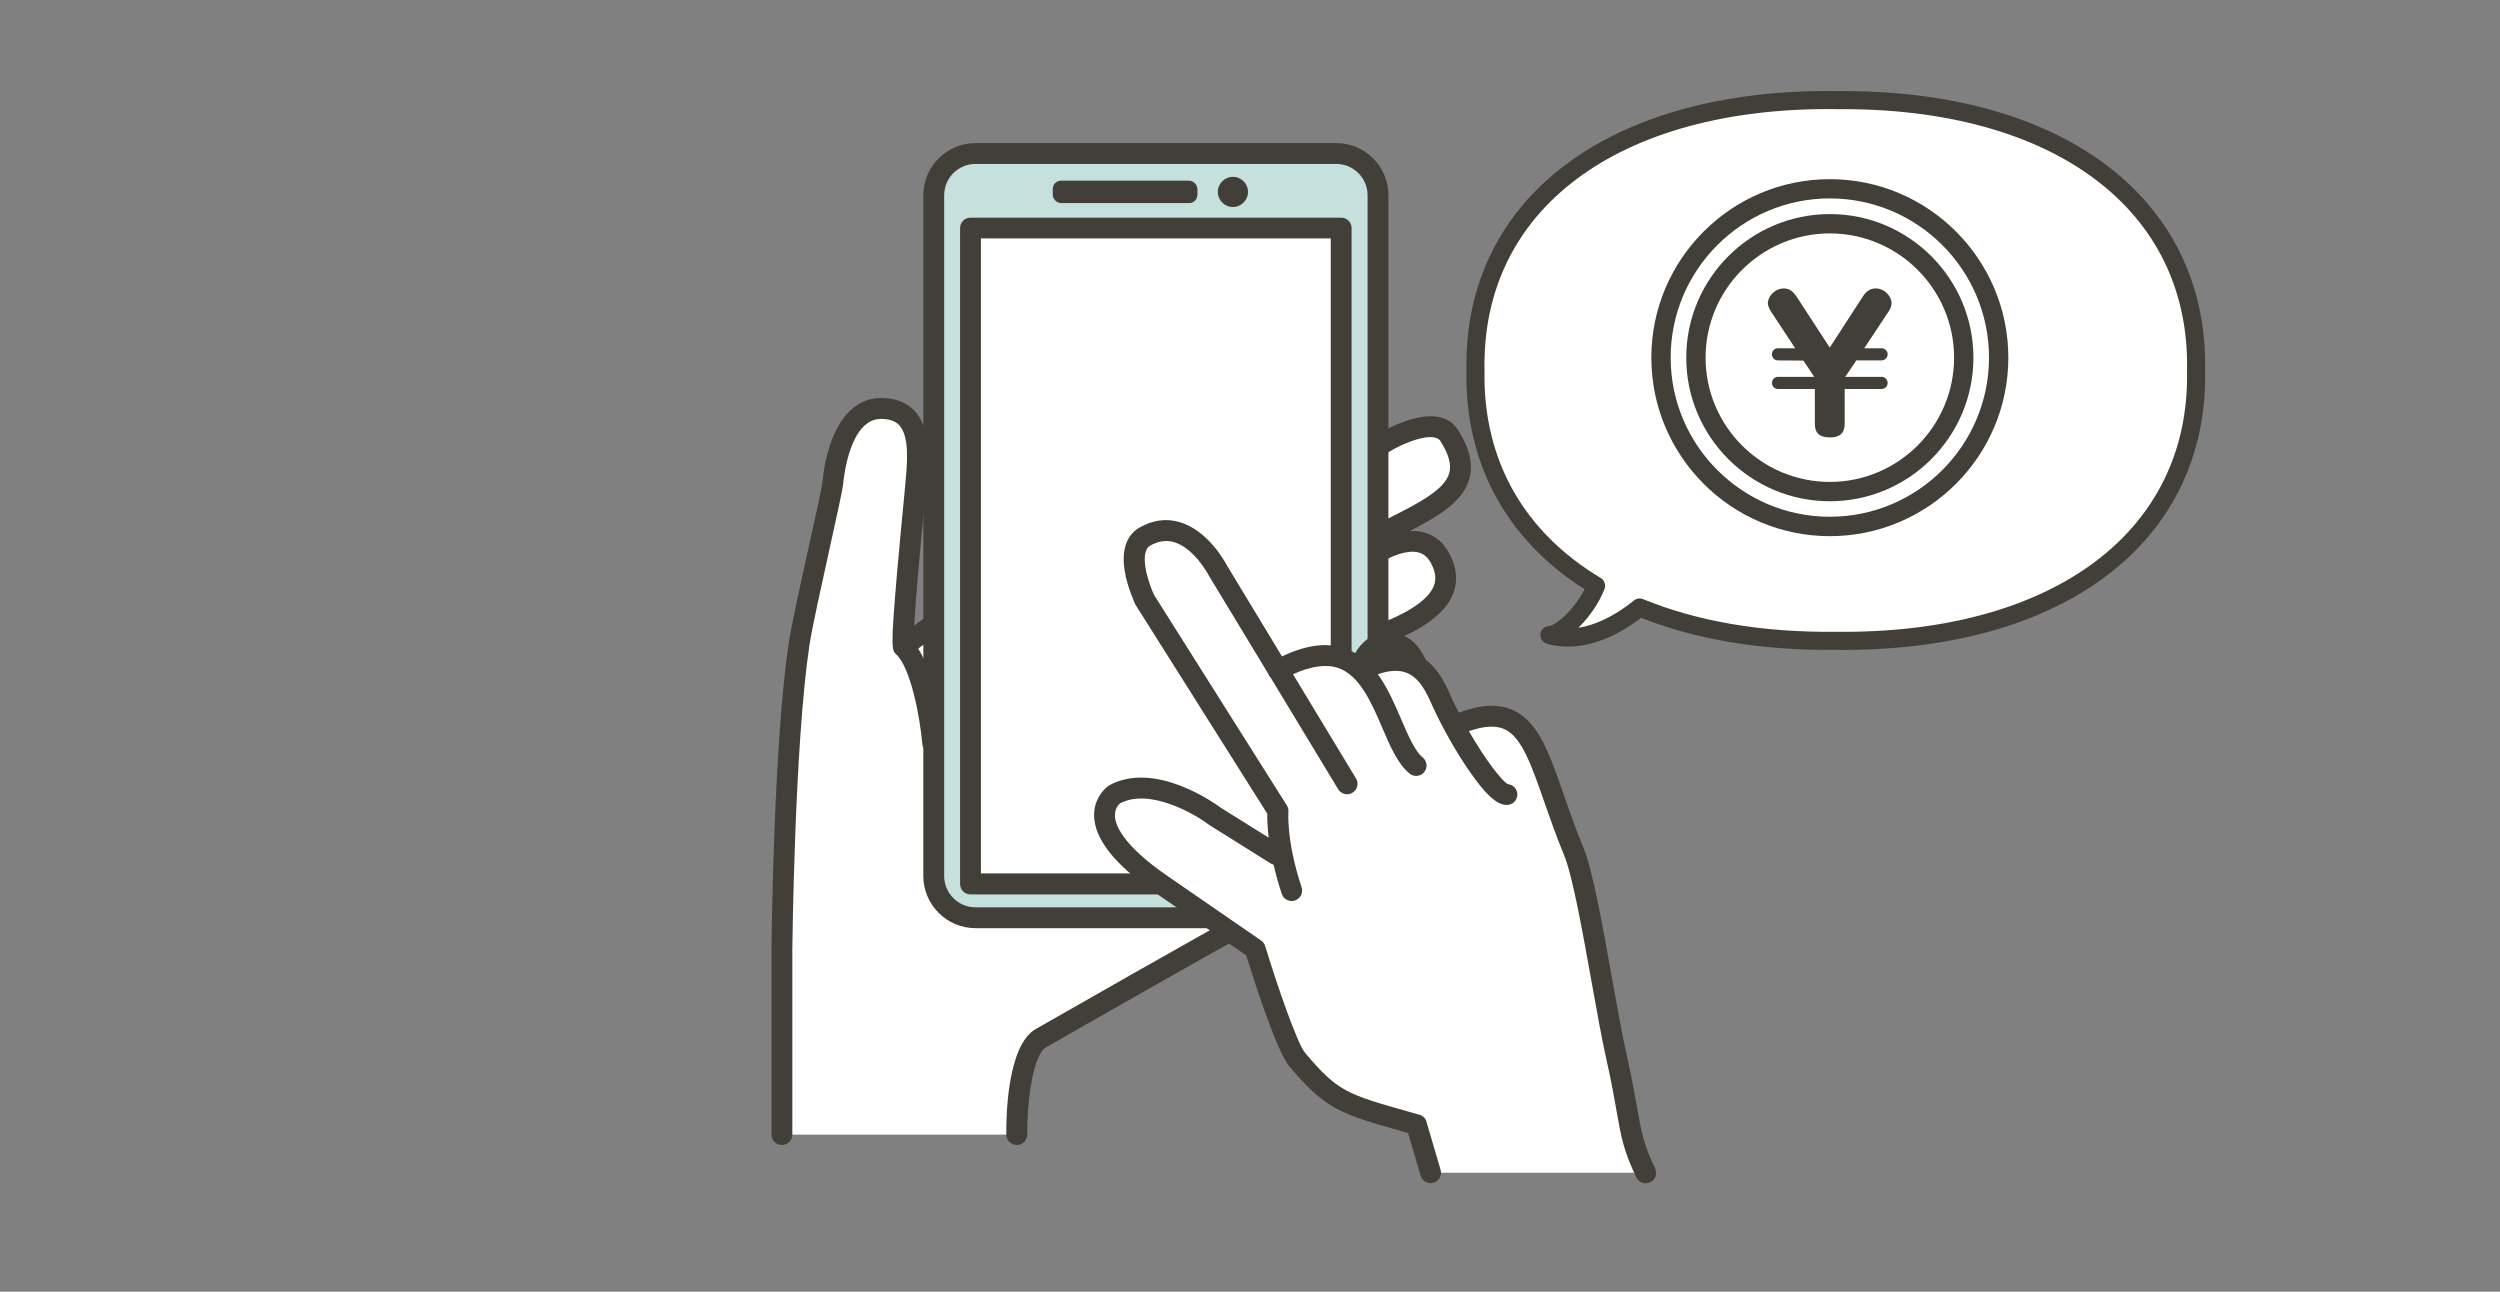
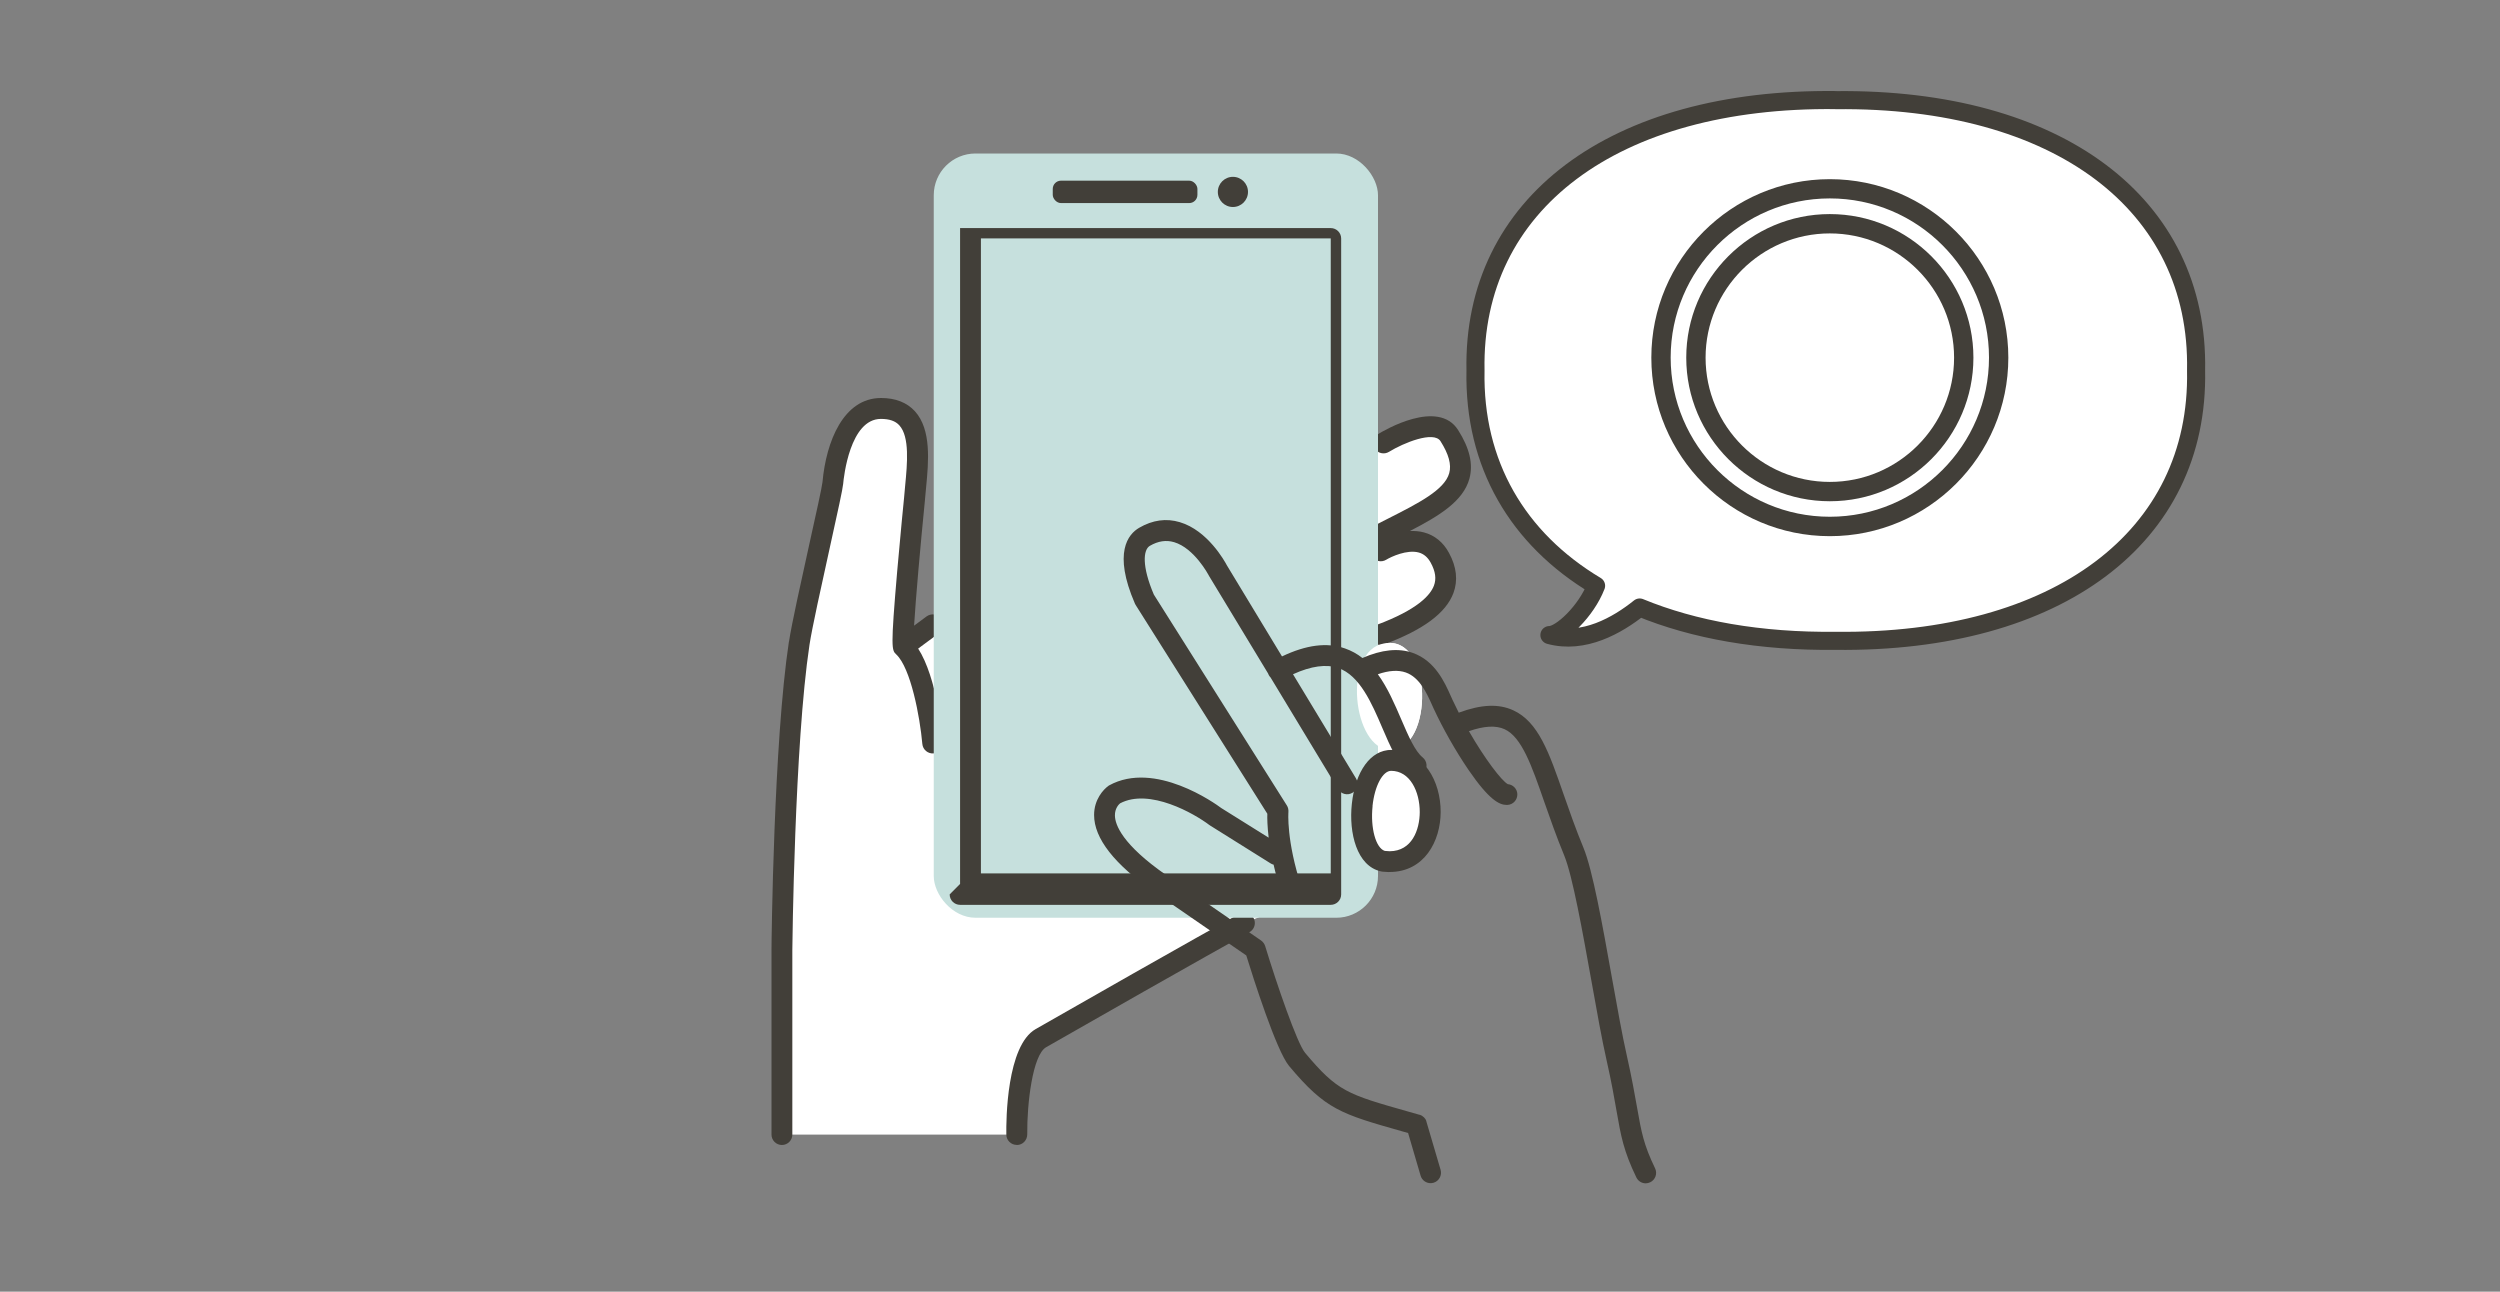
<svg xmlns="http://www.w3.org/2000/svg" id="b" data-name="レイヤー 2" viewBox="0 0 300 155">
  <rect x="0" y="0" width="300" height="155" fill="#808080" stroke="none" />
  <defs>
    <style>
      .d {
        fill: #fff;
      }

      .e {
        stroke: #423f39;
        stroke-linecap: round;
        stroke-linejoin: round;
        stroke-width: 2.17px;
      }

      .e, .f {
        fill: none;
      }

      .g {
        fill: #423f39;
      }

      .h {
        fill: #c6e0dd;
      }
    </style>
  </defs>
  <g id="c" data-name="レイヤー 1">
    <g>
      <g>
        <g>
          <g>
            <path class="d" d="m95.92,77.18c.56-3.68,3.92-17.91,4.04-19.23.23-2.5,1.38-8.94,5.78-8.94,5.67,0,4.33,6.69,4.02,10.81,0,0-1.74,17.41-1.32,17.81l.56-.48,2.94-2.18,54.06-21.82s6.08-3.73,7.89-.88c4.02,6.32-1.61,8.41-8.49,11.95l.25,1.88s5-3.06,7.11.83c1.36,2.52,1.54,5.98-7.11,9.21l.08,1.15c.12-.03.24-.06.36-.08,5.93-1.09,5.96,12.76.77,12.78-.09,0-.18,0-.26-.01l.09,1.29c.09-.01.19-.02.28-.02,5.78.04,6.45,11.21.54,12.09v.06s-18.18,7.37-18.18,7.37c0,0-5.52,3.01-24.43,13.82-3.02,1.73-2.89,11.56-2.89,11.56h-28.17v-22.15s.24-24.69,2.08-36.82Z" />
            <path class="g" d="m164.3,64.8c-.32-.61-.08-1.37.54-1.69.58-.3,1.15-.59,1.71-.87,3.65-1.85,6.8-3.44,7.36-5.47.28-1.02-.06-2.27-1.05-3.83-.81-1.27-4.43.2-6.18,1.28-.59.36-1.36.18-1.72-.41-.36-.59-.18-1.36.41-1.72.73-.45,7.2-4.26,9.6-.49,1.39,2.19,1.83,4.09,1.36,5.84-.75,2.72-3.62,4.46-7.14,6.28.55-.02,1.13.02,1.69.17,1.28.34,2.32,1.19,3,2.46.92,1.69,1.09,3.31.53,4.82-.9,2.39-3.61,4.41-8.3,6.15-.14.05-.29.08-.44.08-.51,0-.99-.31-1.17-.82-.24-.65.09-1.37.74-1.61,4.87-1.82,6.4-3.55,6.83-4.69.31-.82.19-1.7-.38-2.75-.36-.66-.83-1.06-1.44-1.23-1.4-.38-3.3.5-3.91.87-.59.36-1.36.17-1.72-.42-.3-.48-.22-1.09.13-1.49-.17-.11-.32-.27-.43-.47Z" />
            <path class="g" d="m122.01,137.4h.02c.69,0,1.24-.58,1.24-1.27-.04-3.67.64-9.53,2.26-10.46,18.67-10.67,24.35-13.78,24.4-13.81.61-.33.83-1.09.5-1.7-.33-.61-1.09-.83-1.7-.5-.06.03-5.75,3.14-24.45,13.83-3.48,1.99-3.55,10.9-3.52,12.66,0,.69.57,1.24,1.25,1.24Z" />
            <path class="g" d="m94.68,76.99c.31-2.07,1.46-7.26,2.47-11.83.71-3.19,1.51-6.81,1.55-7.32.44-4.87,2.52-10.08,7.03-10.08h0c1.73,0,3.1.54,4.06,1.59,2,2.21,1.64,6.06,1.34,9.16-.05.5-.09.97-.13,1.41,0,.01,0,.02,0,.03-.56,5.64-1.11,11.84-1.31,15.13l1.5-1.11c.56-.41,1.34-.29,1.75.26.41.56.29,1.34-.26,1.75l-2.5,1.85c2.24,3.47,2.92,10.36,3,11.22.06.69-.45,1.3-1.14,1.36-.69.06-1.3-.45-1.36-1.14-.29-3.29-1.4-9.11-3.12-10.73-.56-.52-.7-.67.11-10.07.37-4.23.79-8.47.82-8.75.03-.46.08-.94.13-1.45.25-2.6.56-5.85-.7-7.23-.47-.52-1.19-.77-2.21-.77h0c-3.72,0-4.46,7-4.53,7.8-.06.64-.62,3.19-1.6,7.63-1,4.54-2.14,9.68-2.44,11.67-1.8,11.91-2.06,36.4-2.06,36.63v22.15c0,.69-.56,1.25-1.25,1.25s-1.25-.56-1.25-1.25v-22.16c0-1.01.26-24.91,2.09-37Z" />
          </g>
          <g>
            <g>
              <rect class="h" x="112.05" y="18.42" width="53.31" height="91.71" rx="5.01" ry="5.01" />
-               <path class="g" d="m110.8,105.12V23.43c0-3.45,2.81-6.26,6.26-6.26h43.29c3.45,0,6.26,2.81,6.26,6.26v81.69c0,3.45-2.81,6.26-6.26,6.26h-43.29c-3.45,0-6.26-2.81-6.26-6.26Zm6.26-85.45c-2.07,0-3.76,1.69-3.76,3.76v81.69c0,2.07,1.69,3.76,3.76,3.76h43.29c2.07,0,3.76-1.69,3.76-3.76V23.43c0-2.07-1.69-3.76-3.76-3.76h-43.29Z" />
            </g>
            <rect class="g" x="126.33" y="21.68" width="17.36" height="2.69" rx=".99" ry=".99" />
            <g>
-               <rect class="d" x="116.47" y="27.37" width="44.48" height="78.71" />
-               <path class="g" d="m115.21,106.07V27.37c0-.69.56-1.25,1.25-1.25h44.48c.69,0,1.25.56,1.25,1.25v78.71c0,.69-.56,1.25-1.25,1.25h-44.48c-.69,0-1.25-.56-1.25-1.25Zm44.48-77.46h-41.98s0,76.2,0,76.2h41.98s0-76.2,0-76.2Z" />
+               <path class="g" d="m115.21,106.07V27.37h44.48c.69,0,1.25.56,1.25,1.25v78.71c0,.69-.56,1.25-1.25,1.25h-44.48c-.69,0-1.25-.56-1.25-1.25Zm44.48-77.46h-41.98s0,76.2,0,76.2h41.98s0-76.2,0-76.2Z" />
            </g>
            <path class="g" d="m146.14,23.03c0-1,.81-1.81,1.81-1.81s1.81.81,1.81,1.81-.81,1.81-1.81,1.81-1.81-.81-1.81-1.81Z" />
          </g>
          <g>
            <g>
              <path class="d" d="m166.1,77.21c-5.08.85-3.78,12.79.77,12.78,5.19-.02,5.16-13.87-.77-12.78Z" />
-               <path class="g" d="m161.62,84.02c-.3-3.6.91-7.48,4.25-8.04.29-.05.59-.08.87-.08,3.03,0,5.15,3.13,5.16,7.62,0,3.71-1.57,7.71-5.04,7.72h-.01c-3.18,0-4.94-3.74-5.23-7.22Zm4.68-5.57c-1.78.3-2.38,2.99-2.19,5.37.23,2.76,1.43,4.92,2.74,4.92v1.25s0-1.25,0-1.25c1.6,0,2.55-2.65,2.54-5.21,0-2.55-.92-5.12-2.66-5.12-.13,0-.27.01-.44.04Z" />
            </g>
            <g>
              <path class="d" d="m166.74,103.4c6.72,0,6.25-12.11.23-12.15-4.14-.03-4.96,11.25-.97,12.1l.75.05Z" />
              <path class="g" d="m166.66,104.65l-.75-.05c-.06,0-.12-.01-.18-.03-2.93-.63-3.88-4.64-3.51-8.1.42-3.94,2.27-6.48,4.73-6.48h.02c3.9.03,5.92,3.77,5.91,7.46-.01,3.46-1.94,7.19-6.14,7.19h0s-.05,0-.08,0Zm-1.95-7.91c-.28,2.62.39,5.04,1.47,5.37l.59.04c2.65-.02,3.59-2.54,3.6-4.7,0-2.45-1.16-4.94-3.43-4.95-1.02,0-1.99,1.82-2.24,4.24Z" />
            </g>
          </g>
        </g>
        <g>
-           <path class="d" d="m133.7,95.35c5.01-2.77,12.15,2.66,12.15,2.66l7.25,4.54.56-.93c-.46-2.76-.31-4.3-.31-4.3l-16.01-25.38c-1.75-4.04-1.55-6.62,0-7.52,5.2-3.01,8.8,4.03,8.8,4.03l6.87,11.36.33.62c4.38-2.4,7.24-2.1,9.27-.57l.66.57c6.96-3.49,8.77,1.62,9.89,4.06.27.58.56,1.19.88,1.8l1.25.46c8.97-3.44,9.03,4.45,13.56,15.44,1.66,4.03,3.66,18.17,5.15,24.76,1.75,7.76,1.25,9.18,3.48,13.78h-25.85s-1.7-5.78-1.7-5.78c-8.54-2.43-9.94-2.61-14.33-7.83-1.56-1.85-5.03-13.25-5.03-13.25l-11.36-7.83c-10.54-7.3-5.53-10.71-5.53-10.71Z" />
          <path class="g" d="m132.99,94.31s.06-.04.1-.06c5.49-3.03,12.75,2.18,13.47,2.72l5.68,3.55c-.16-1.37-.18-2.34-.16-2.87l-15.8-25.05c-.03-.05-.06-.11-.09-.17-2.65-6.12-.81-8.33.52-9.1,1.6-.93,3.24-1.16,4.87-.67,3.34.99,5.39,4.69,5.64,5.17l6.62,10.94c2.92-1.39,5.4-1.71,7.55-.96.78.27,1.48.66,2.1,1.15,2.31-1.01,4.34-1.22,6.05-.61,2.67.95,3.82,3.52,4.58,5.23.06.14.12.27.18.4.24.52.49,1.03.75,1.54,2.71-1,4.79-1.09,6.55-.28,3.02,1.4,4.29,5.06,6.05,10.13.67,1.91,1.42,4.08,2.36,6.35,1.11,2.68,2.29,9.28,3.43,15.66.64,3.56,1.24,6.93,1.78,9.3.61,2.71.95,4.66,1.23,6.23.52,2.95.78,4.43,2.16,7.29.3.62.04,1.37-.58,1.67-.18.08-.36.13-.54.13-.47,0-.91-.26-1.13-.71-1.53-3.17-1.85-4.97-2.37-7.95-.27-1.54-.6-3.46-1.2-6.11-.55-2.43-1.16-5.82-1.8-9.41-1.07-5.96-2.28-12.72-3.28-15.15-.96-2.33-1.73-4.54-2.41-6.48-1.5-4.32-2.69-7.73-4.74-8.68-1.04-.48-2.45-.41-4.29.23,1.9,3.31,3.92,5.96,4.67,6.36.61.05,1.11.55,1.14,1.18.03.69-.5,1.28-1.19,1.31-.03,0-.07,0-.1,0-.85,0-2.08-.57-4.56-4.19-1.52-2.22-3.09-4.99-4.2-7.39-.06-.13-.12-.27-.19-.42-.62-1.39-1.48-3.3-3.14-3.89-.91-.32-2.03-.25-3.36.21,1.18,1.62,2.03,3.6,2.82,5.44.84,1.95,1.63,3.79,2.56,4.54.54.44.62,1.22.19,1.76-.25.31-.61.46-.97.46-.28,0-.56-.09-.79-.28-1.41-1.14-2.32-3.26-3.28-5.5-1.26-2.94-2.7-6.28-5.28-7.17-1.43-.49-3.26-.24-5.43.75l7.56,12.5c.36.59.17,1.36-.42,1.72-.59.36-1.36.17-1.72-.42l-8.11-13.41c-.08-.08-.15-.17-.21-.28-.04-.07-.07-.15-.1-.22l-7.09-11.71s-.03-.05-.04-.08c-.02-.03-1.71-3.23-4.14-3.95-.96-.28-1.91-.14-2.91.44-.81.47-.97,2.46.48,5.85l15.96,25.3c.15.23.21.51.19.79,0,.03-.28,3.4,1.58,9.04.22.66-.14,1.36-.8,1.58-.13.04-.26.06-.39.06-.53,0-1.02-.33-1.19-.86-.42-1.27-.74-2.44-.98-3.5-.13-.03-.25-.08-.37-.16l-7.25-4.54s-.06-.04-.09-.06c-1.79-1.36-7.19-4.46-10.71-2.6-.15.12-.64.61-.62,1.47.02,1.09.85,3.46,6.18,7.16l11.36,7.83c.23.16.4.4.49.67,1.41,4.63,3.83,11.67,4.79,12.81,3.9,4.65,5.04,4.97,12.41,7.06l1.3.37s.01,0,.02,0c.02,0,.05.01.07.02.02,0,.04.01.05.02.02,0,.04.02.05.02.02,0,.04.02.06.03.01,0,.03.02.04.02.02.01.04.03.06.04.01,0,.02.02.04.03.02.01.04.03.06.05.01.01.03.02.04.03.02.01.03.03.05.04.02.02.03.03.05.05.01.01.02.02.03.04.02.02.03.04.05.06,0,.01.02.02.03.03.01.02.03.04.04.06,0,.01.02.03.02.04.01.02.02.04.03.06,0,.02.02.04.02.05,0,.02.01.03.02.05,0,.02.02.05.02.07,0,0,0,.01,0,.02l1.7,5.78c.19.66-.19,1.36-.85,1.55-.12.03-.24.05-.35.05-.54,0-1.04-.35-1.2-.9l-1.5-5.12-.64-.18c-7.47-2.12-9.25-2.62-13.64-7.86-1.54-1.84-4.32-10.63-5.14-13.27l-11-7.58c-4.83-3.35-7.27-6.47-7.26-9.28,0-1.83,1.1-3.06,1.74-3.5Z" />
        </g>
      </g>
      <g>
        <path class="d" d="m220.3,12.01c-26.64-.3-43.64,12.45-43.24,32.44-.23,11.25,5.06,20.21,14.47,25.84-1.18,3.06-4.21,5.92-5.6,5.92,4.11,1.13,8.14-1.15,10.83-3.31,6.53,2.69,14.47,4.1,23.53,4,26.64.3,43.64-12.45,43.24-32.44.4-19.99-16.6-32.74-43.24-32.44Z" />
        <path class="e" d="m220.3,12.01c-26.64-.3-43.64,12.45-43.24,32.44-.23,11.25,5.06,20.21,14.47,25.84-1.18,3.06-4.21,5.92-5.6,5.92,4.11,1.13,8.14-1.15,10.83-3.31,6.53,2.69,14.47,4.1,23.53,4,26.64.3,43.64-12.45,43.24-32.44.4-19.99-16.6-32.74-43.24-32.44Z" />
      </g>
      <g>
        <path class="g" d="m219.58,21.5c-11.81,0-21.42,9.61-21.42,21.42s9.61,21.42,21.42,21.42,21.42-9.61,21.42-21.42-9.61-21.42-21.42-21.42Zm0,40.51c-10.53,0-19.1-8.57-19.1-19.1s8.57-19.1,19.1-19.1,19.1,8.57,19.1,19.1-8.57,19.1-19.1,19.1Z" />
        <path class="g" d="m219.58,25.69c-9.5,0-17.23,7.73-17.23,17.23s7.73,17.23,17.23,17.23,17.23-7.73,17.23-17.23-7.73-17.23-17.23-17.23Zm0,32.14c-8.22,0-14.91-6.69-14.91-14.91s6.69-14.91,14.91-14.91,14.91,6.69,14.91,14.91-6.69,14.91-14.91,14.91Z" />
-         <path class="g" d="m225.07,34.61c-.6,0-1.11.32-1.51.94l-3.99,6.16-4.01-6.16c-.28-.43-.76-.94-1.47-.94-1.19,0-1.95,1.04-1.95,1.76,0,.35.22.74.3.89l.03.05,2.95,4.48h-2.06c-.48,0-.73.38-.73.73s.26.73.73.73l3.05.02,1.3,1.95h-4.34c-.42,0-.73.31-.73.73s.32.73.73.73h4.41v4.16c0,1.14.56,1.65,1.82,1.65,1.58,0,1.76-.96,1.76-1.67v-4.14h4.41c.42,0,.75-.32.75-.73,0-.35-.3-.73-.75-.73h-4.34l1.33-1.97h3.01c.42,0,.75-.34.75-.75,0-.34-.29-.71-.75-.71h-2.06l2.97-4.48c.19-.3.31-.66.31-.96,0-.69-.76-1.74-1.91-1.74Z" />
      </g>
    </g>
    <rect class="f" width="300" height="155" />
  </g>
</svg>